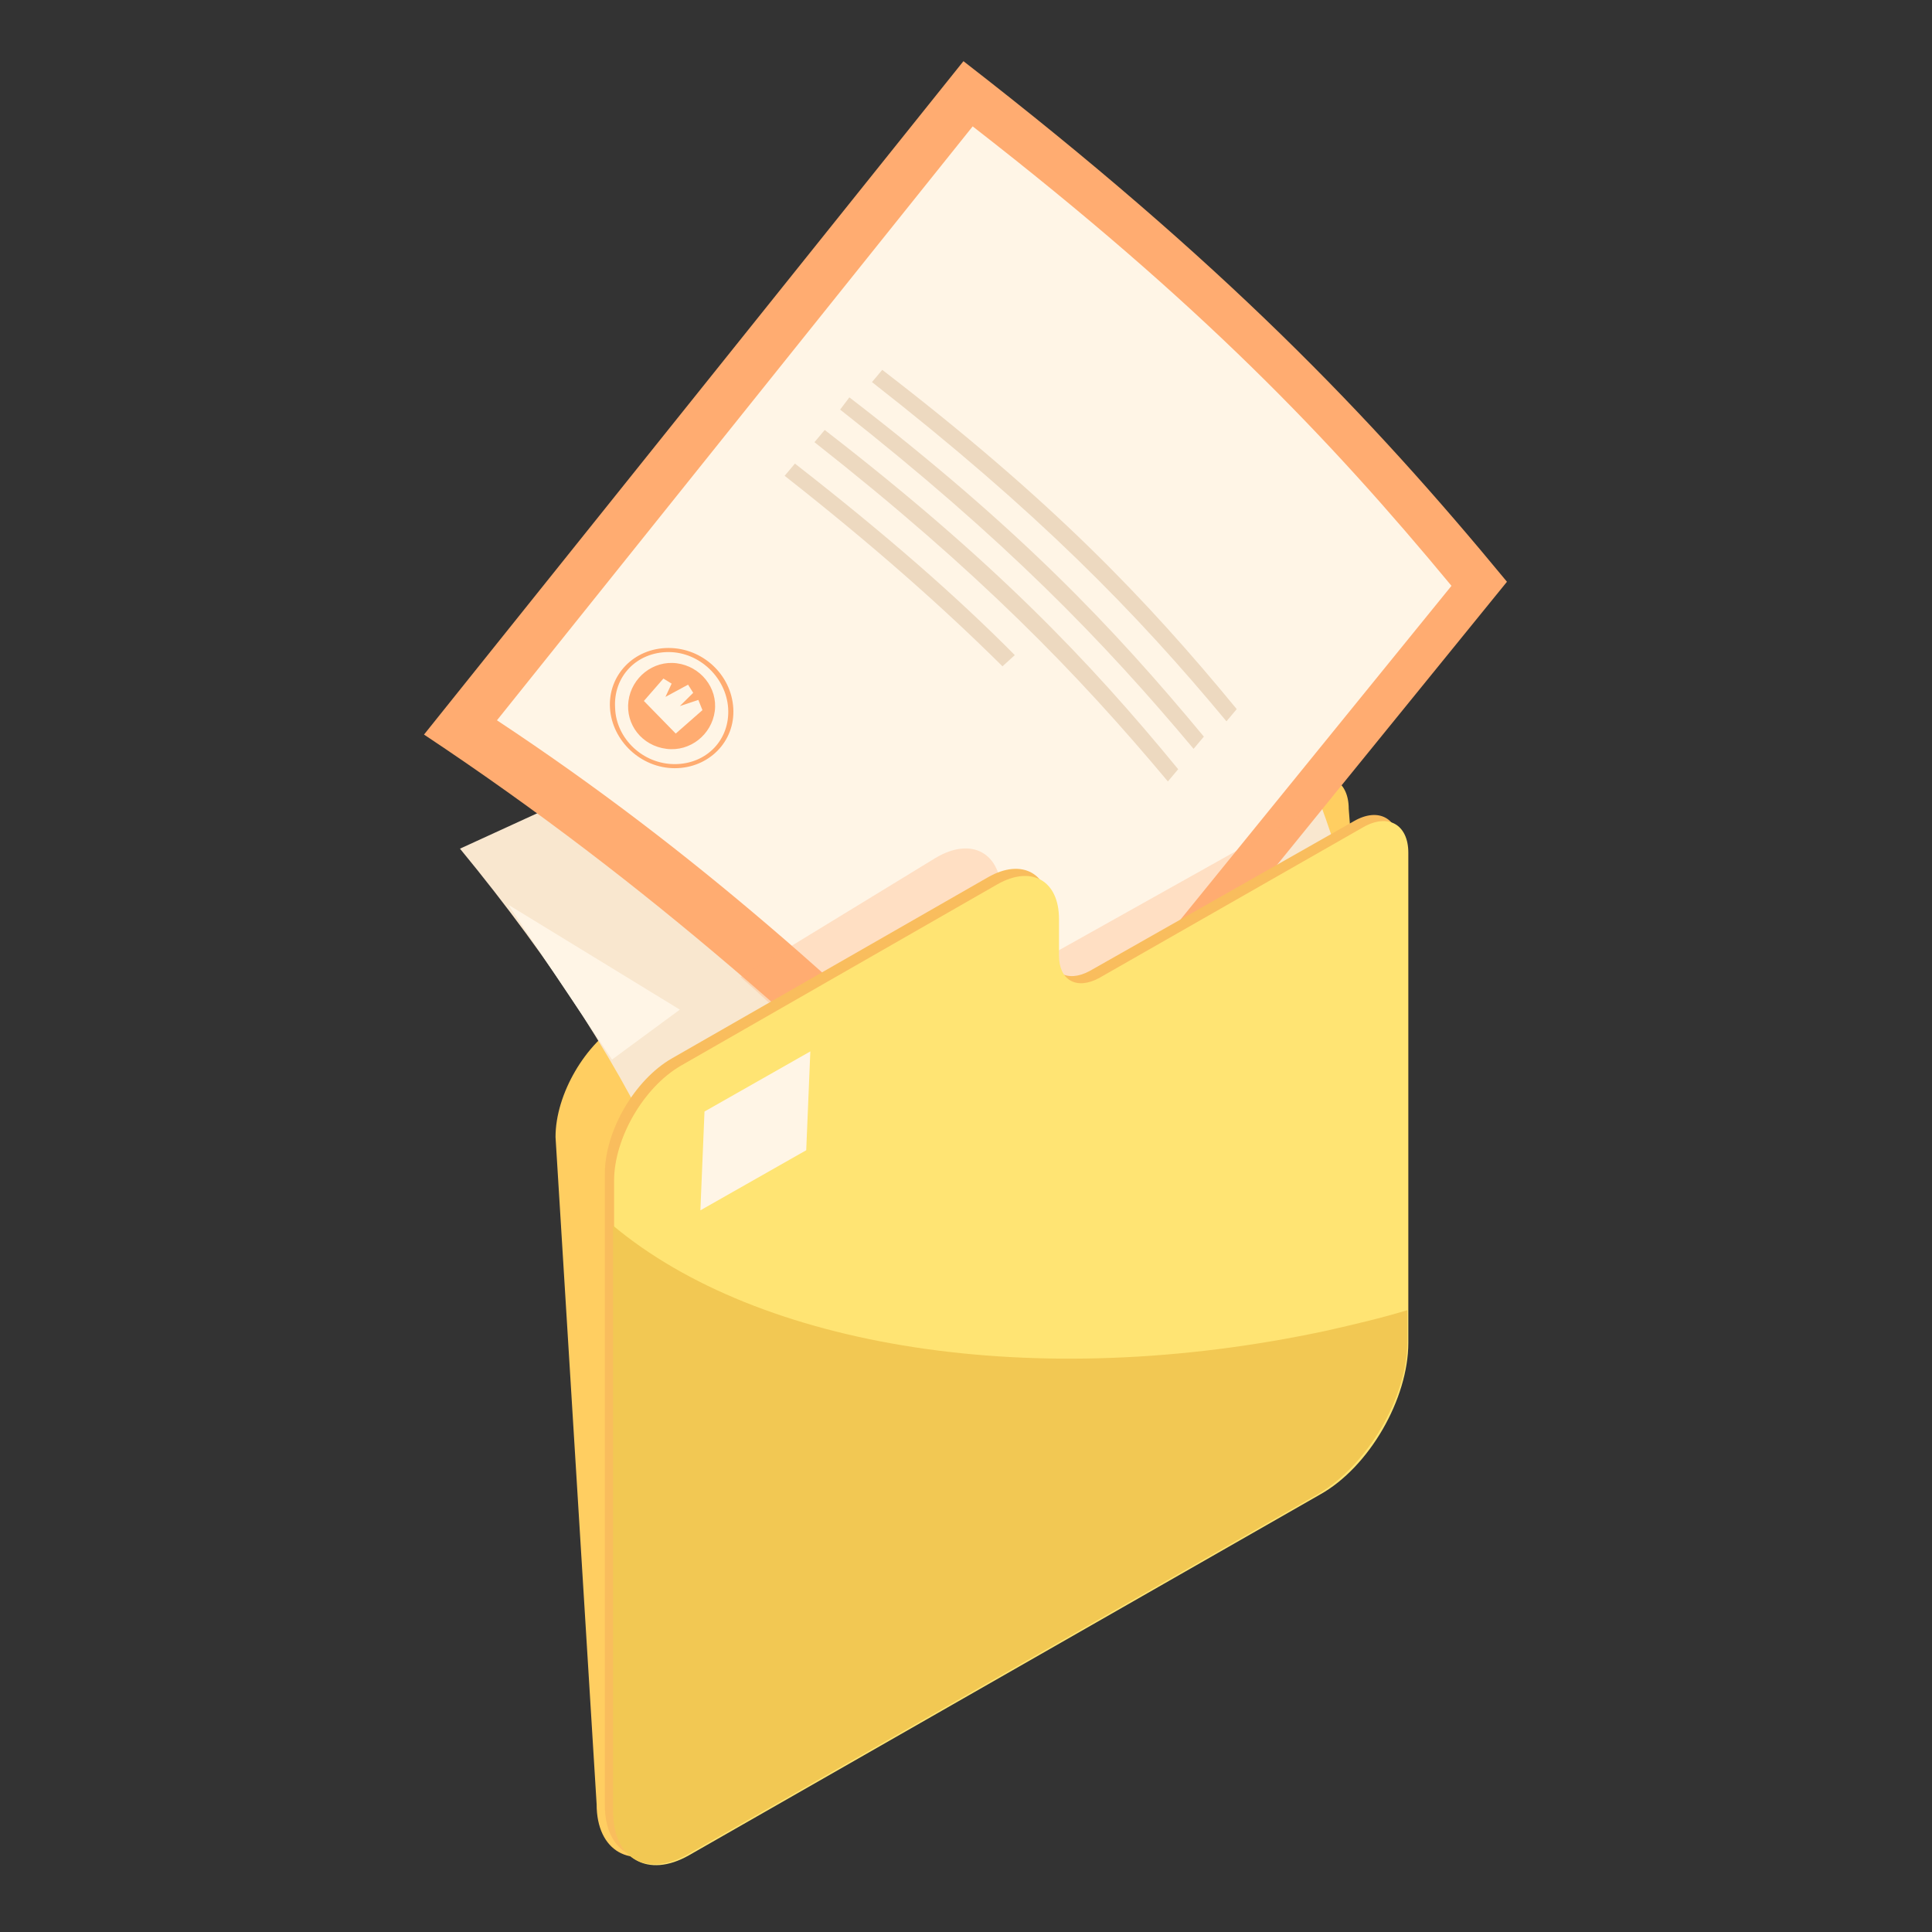
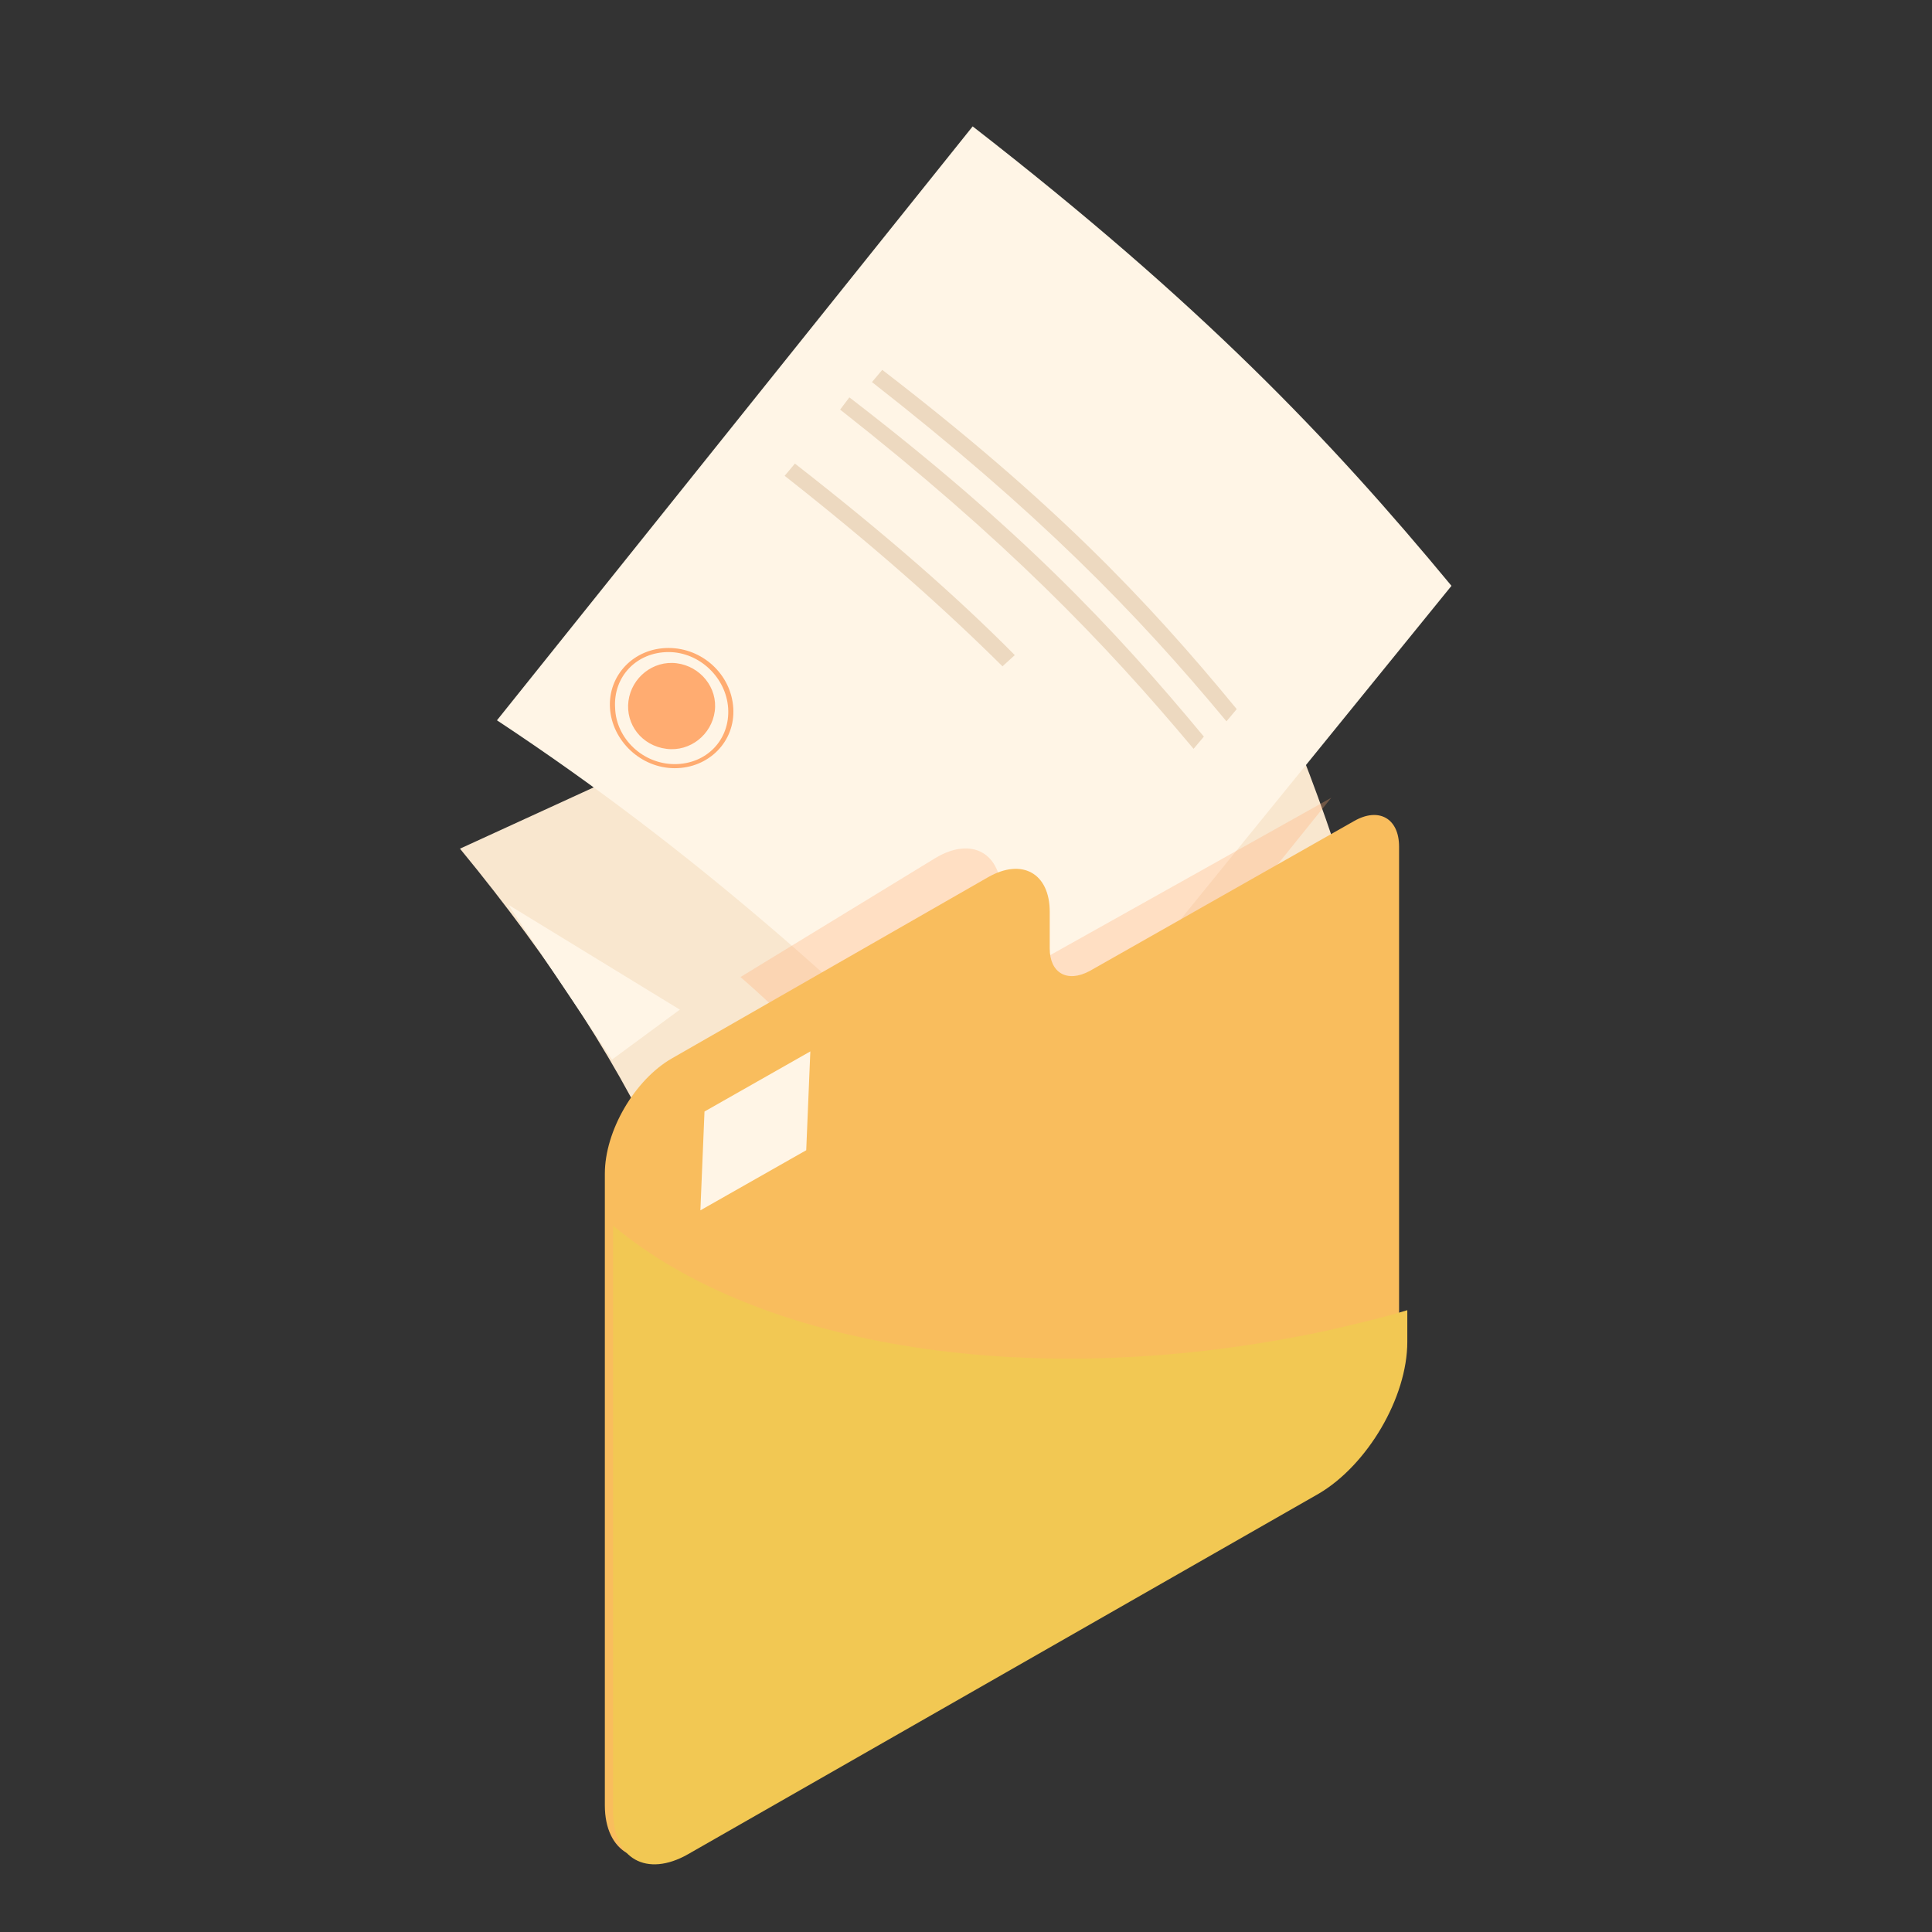
<svg xmlns="http://www.w3.org/2000/svg" width="150" height="150" viewBox="0 0 150 150" fill="none">
  <rect x="0" y="0" width="150" height="150" fill="#333333" stroke="none" />
-   <path d="M80.783 72.535C79.028 73.484 77.672 72.694 77.672 70.795V67.948C77.672 64.942 75.518 63.756 72.886 65.258L48.316 79.338C45.444 80.999 43.131 84.953 43.131 88.275L46.322 140.083C46.322 143.722 48.954 145.225 52.145 143.405L101.045 115.326C104.874 113.191 107.906 107.891 107.906 103.541L104.715 62.806C104.715 60.592 103.119 59.722 101.205 60.829L80.783 72.535Z" fill="#FFCE61" />
  <path d="M107.827 91.677C108.944 77.756 102.961 61.066 92.83 39.71L35.713 65.891C50.231 83.53 57.571 99.823 57.092 115.247L107.827 91.677Z" fill="#F9E7CF" />
-   <path d="M117 45.168C106.311 32.196 94.903 20.332 74.801 4.75L32.92 57.032C50.789 68.897 63.952 81.078 77.353 93.97L117 45.168Z" fill="#FFAC71" />
  <path d="M112.692 45.484C103.199 34.015 93.228 23.575 75.518 9.812L38.584 55.925C54.379 66.366 65.946 77.123 77.752 88.513L112.692 45.484Z" fill="#FFF5E6" />
  <path d="M67.7 29.665L68.498 28.716C81.66 38.84 88.999 46.513 96.019 55.055L95.222 56.004C88.202 47.541 80.543 39.71 67.7 29.665Z" fill="#EDD9C0" />
  <path d="M65.228 31.801L65.946 30.852C79.108 40.976 86.447 48.727 93.467 57.191L92.669 58.14C85.65 49.756 77.992 41.846 65.228 31.801Z" fill="#EDD9C0" />
-   <path d="M63.234 34.332L64.031 33.383C77.114 43.507 84.533 51.258 91.473 59.722L90.675 60.671C83.655 52.287 75.997 44.377 63.234 34.332Z" fill="#EDD9C0" />
  <path opacity="0.3" d="M77.752 69.451L77.832 72.535C77.832 74.671 79.348 75.462 81.183 74.355L103.359 61.937L78.79 92.468C68.02 87.247 64.51 81.948 57.49 75.857L72.647 66.603C75.439 64.942 77.752 66.208 77.752 69.451Z" fill="#FFAC71" />
  <path d="M84.612 75.383C82.858 76.332 81.501 75.541 81.501 73.643V70.795C81.501 67.79 79.348 66.603 76.715 68.106L52.145 82.185C49.273 83.846 46.96 87.801 46.96 91.123V140.162C46.96 143.801 49.593 145.304 52.783 143.484L101.764 115.484C105.593 113.349 108.624 108.049 108.624 103.699V65.733C108.624 63.518 107.028 62.648 105.114 63.756L84.612 75.383Z" fill="#F9BD5D" />
-   <path d="M85.331 75.936C83.576 76.886 82.22 76.095 82.22 74.196V71.349C82.22 68.343 80.066 67.157 77.433 68.66L52.864 82.739C49.992 84.4 47.678 88.355 47.678 91.677V140.716C47.678 144.355 50.311 145.857 53.502 144.038L102.482 116.038C106.311 113.903 109.342 108.603 109.342 104.253V66.208C109.342 63.993 107.747 63.123 105.832 64.23L85.331 75.936Z" fill="#FFE473" />
  <path d="M103.041 103.304C105.115 102.829 107.189 102.354 109.263 101.722V104.174C109.263 108.524 106.152 113.744 102.402 115.959L53.422 143.959C50.231 145.778 47.599 144.354 47.599 140.637V95.157C58.847 104.569 80.226 108.208 103.041 103.304Z" fill="#F2C853" />
  <path d="M54.697 86.298L62.914 81.631L62.595 89.304L54.378 93.97L54.697 86.298Z" fill="#FFF5E6" />
  <path d="M52.783 78.388L47.519 82.264L39.462 70.242L52.783 78.388Z" fill="#FFF5E6" />
  <path d="M51.906 50.309C54.539 50.309 56.772 52.366 56.932 54.976C57.091 57.586 55.017 59.643 52.385 59.643C49.752 59.643 47.519 57.507 47.359 54.976C47.2 52.445 49.194 50.309 51.906 50.309ZM52.385 59.326C54.858 59.326 56.692 57.428 56.533 54.976C56.373 52.603 54.299 50.626 51.906 50.626C49.433 50.626 47.598 52.524 47.758 54.976C47.838 57.349 49.912 59.326 52.385 59.326Z" fill="#FFAC71" />
  <path d="M48.794 54.422C49.034 52.603 50.709 51.258 52.544 51.496C54.378 51.733 55.734 53.394 55.495 55.213C55.256 57.032 53.581 58.377 51.746 58.14C49.831 57.903 48.555 56.242 48.794 54.422Z" fill="#FFAC71" />
-   <path d="M54.538 55.134L52.464 56.954L49.991 54.422L51.507 52.682L52.145 53.078L51.666 54.106L53.421 53.157C53.82 53.79 53.82 53.79 53.82 53.79L52.783 54.818L54.219 54.343L54.538 55.134Z" fill="#FFF5E6" />
  <path d="M77.832 51.733C73.205 47.145 67.86 42.4 60.92 36.942L61.718 35.993C68.817 41.53 74.242 46.275 78.789 50.863L77.832 51.733Z" fill="#EDD9C0" />
</svg>